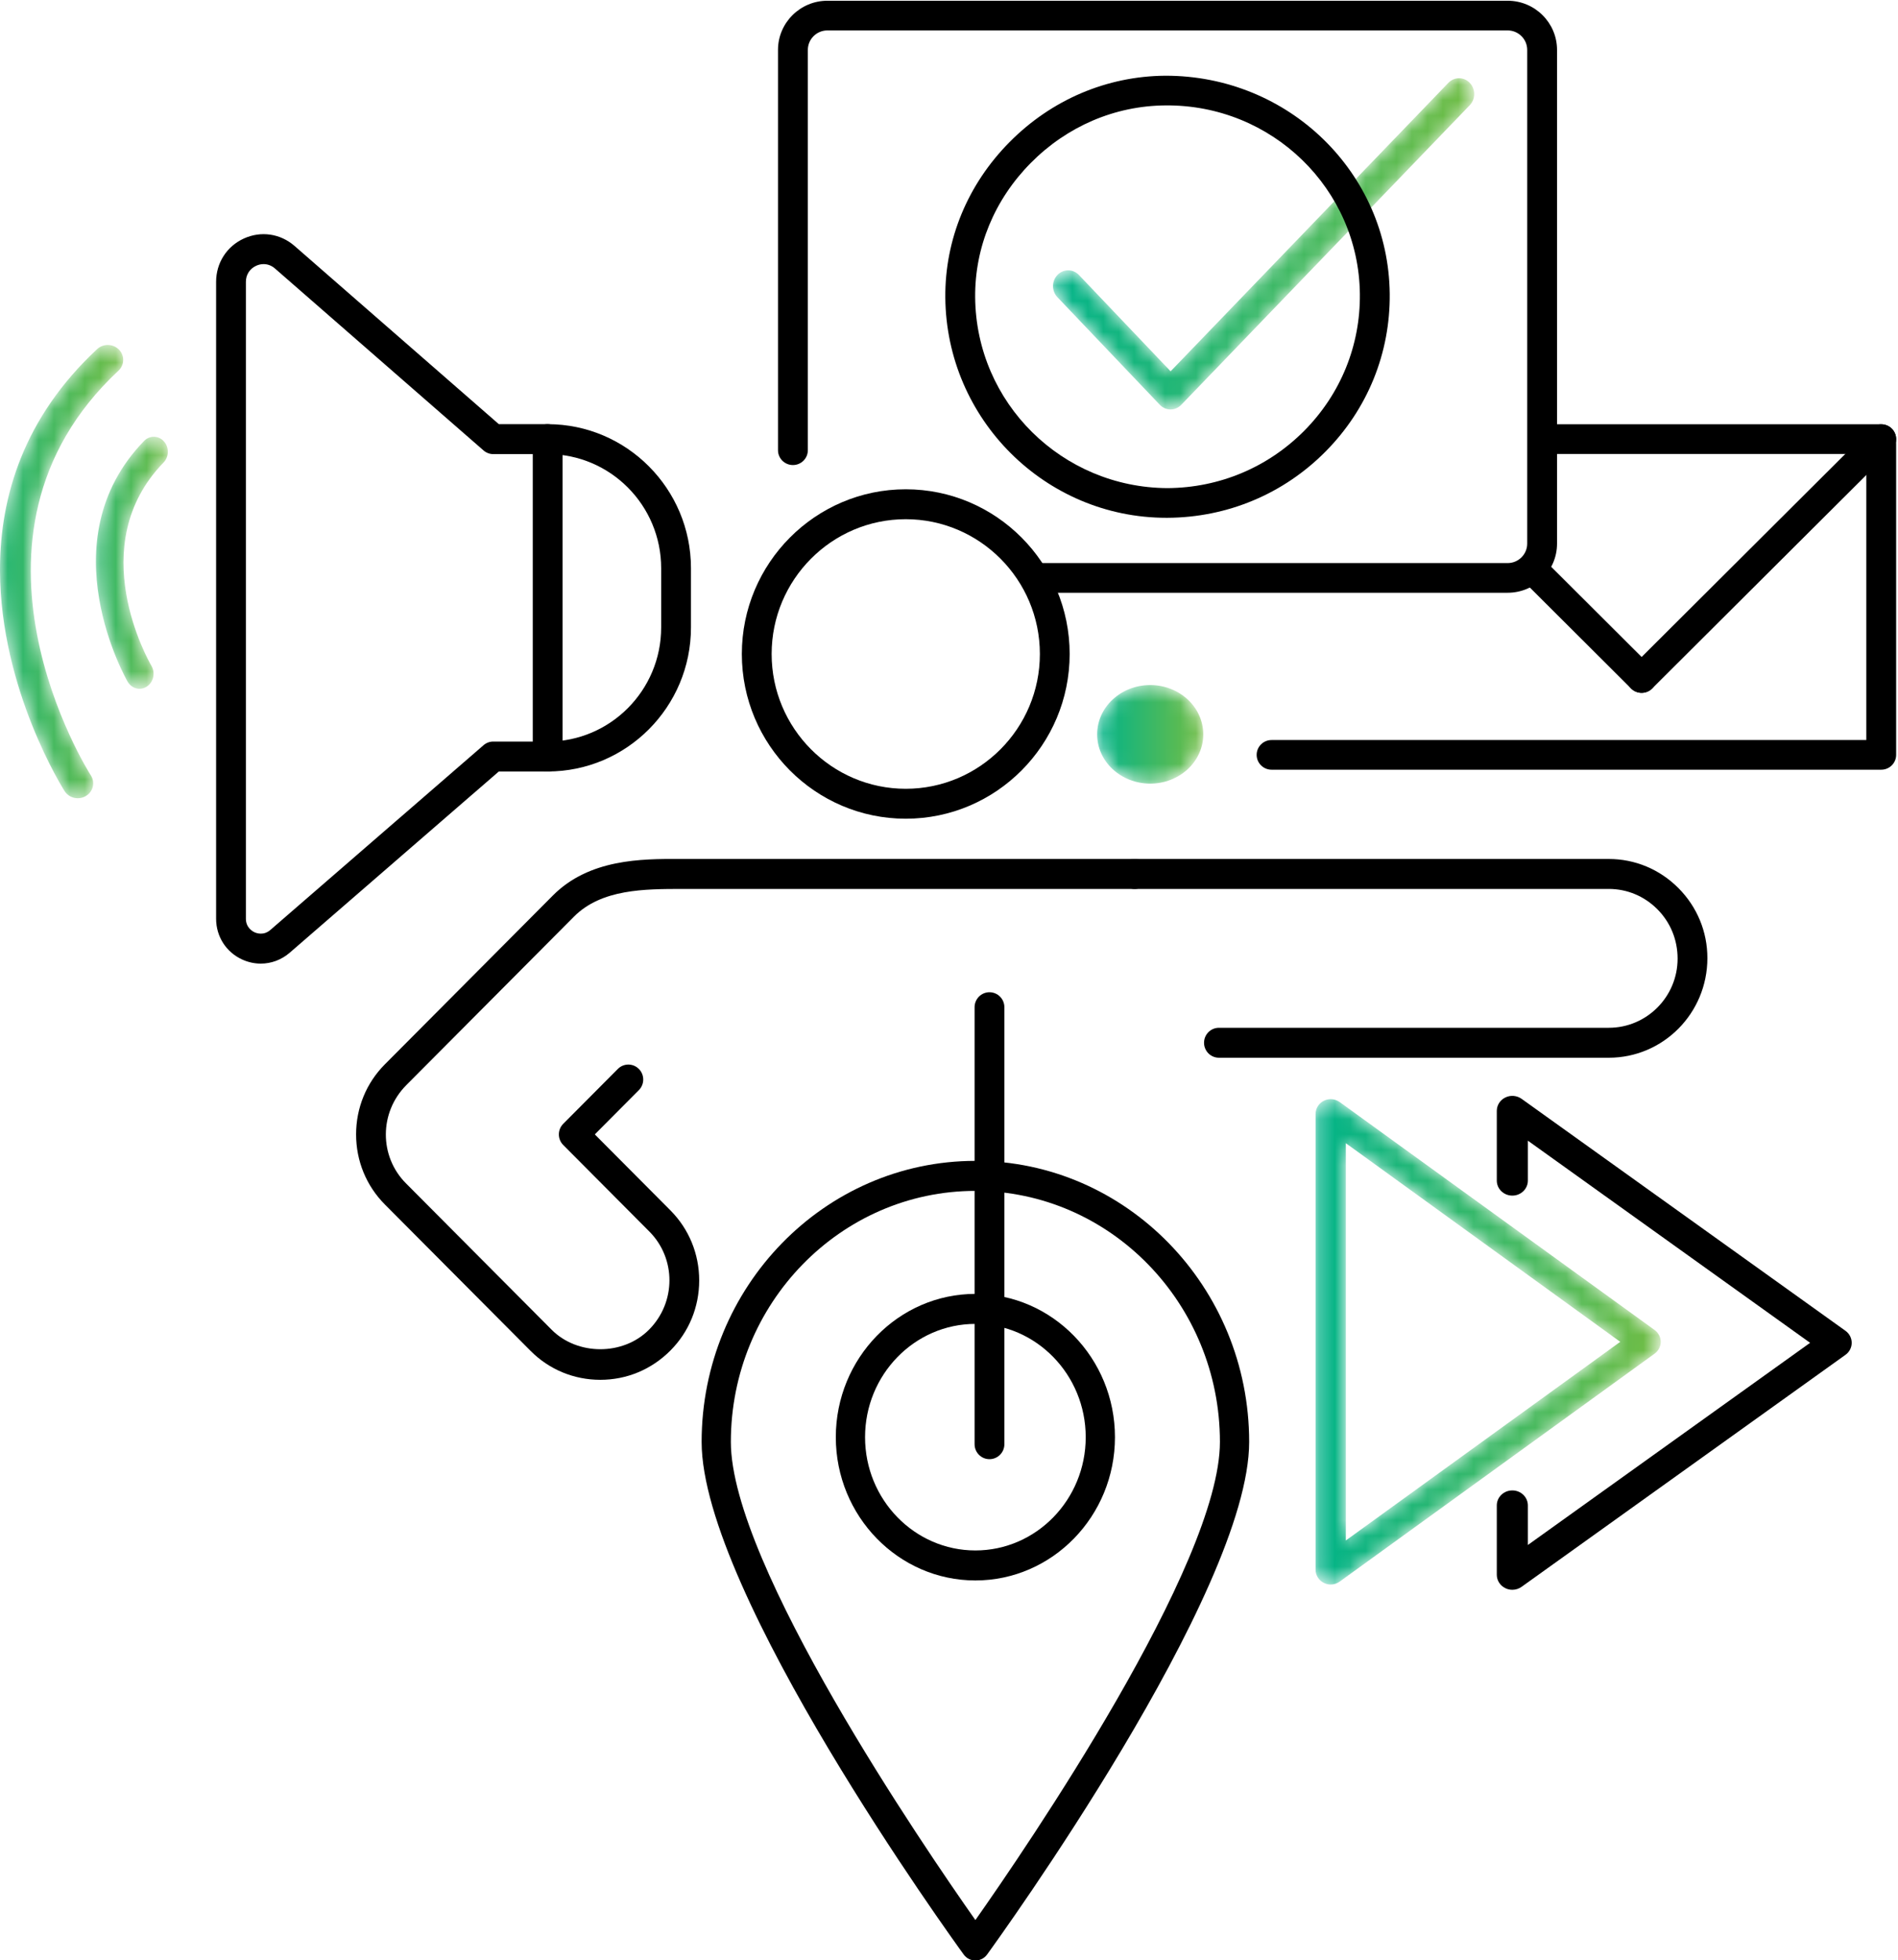
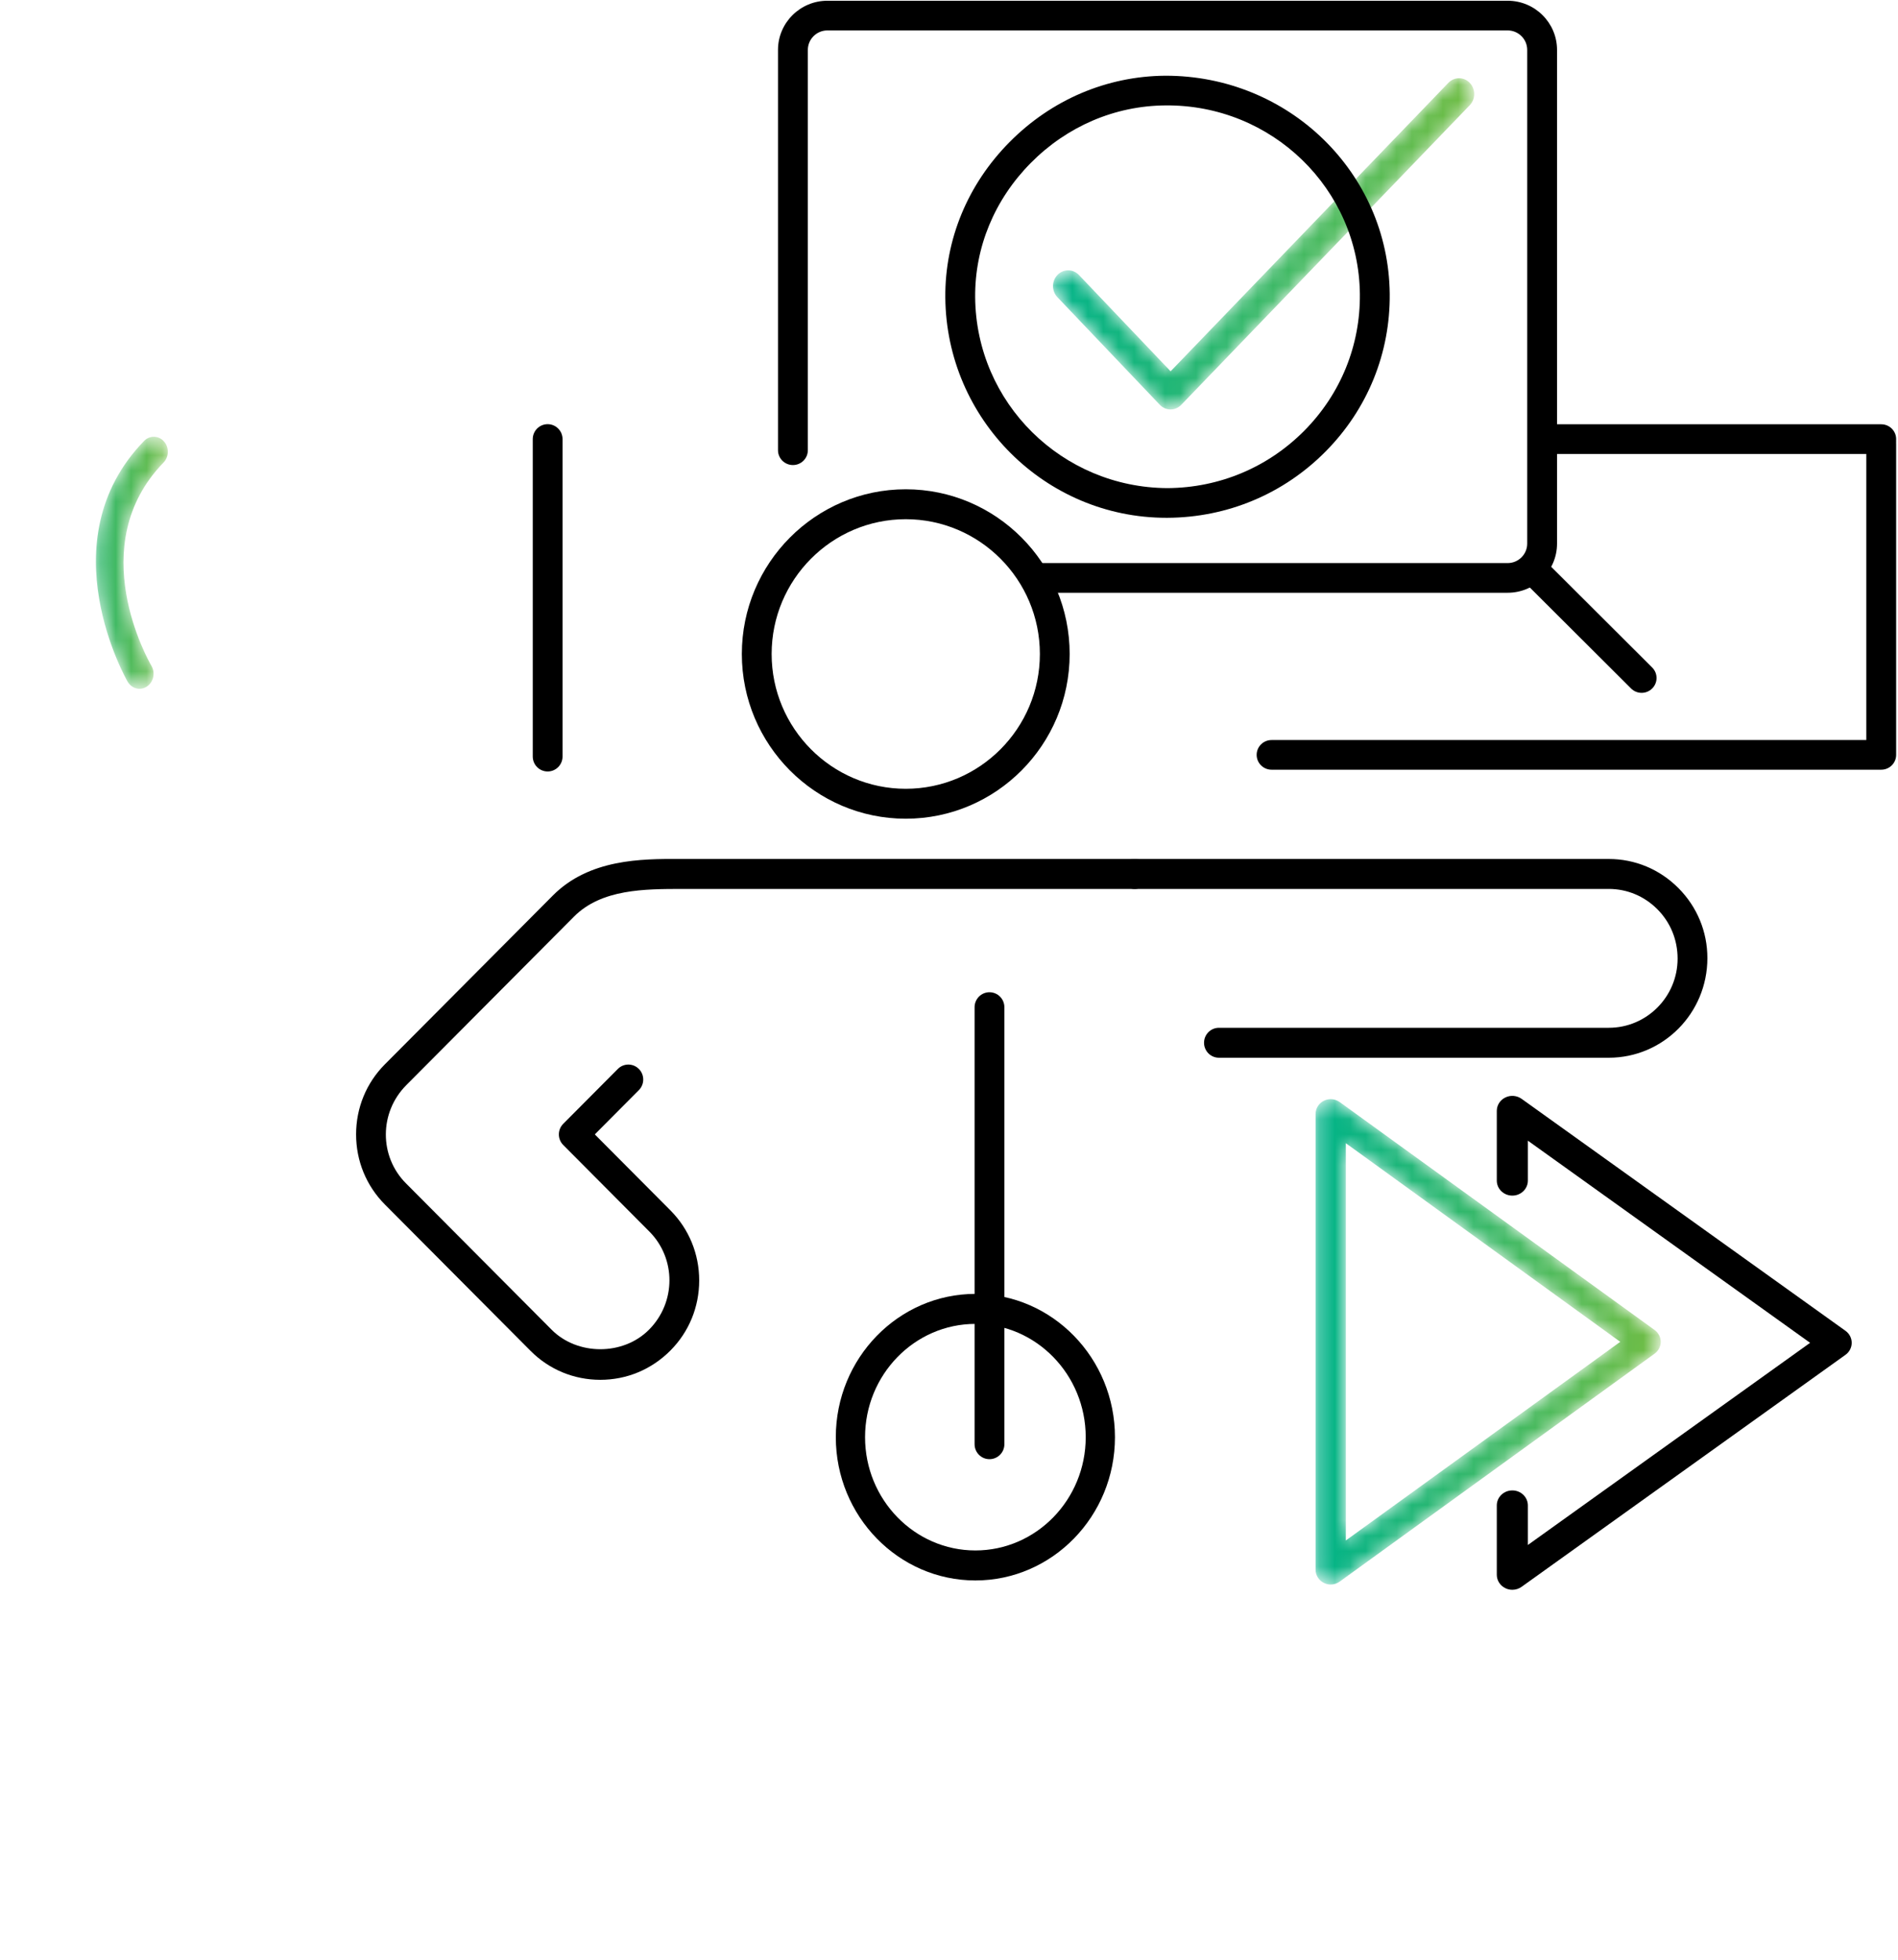
<svg xmlns="http://www.w3.org/2000/svg" xmlns:xlink="http://www.w3.org/1999/xlink" width="123px" height="127px" viewBox="0 0 123 127" version="1.1">
  <title>D09DC568-5560-4589-864D-BC28741FB5BE@3x</title>
  <desc>Created with sketchtool.</desc>
  <defs>
    <path d="M25.86,0.368 L7.861,19.056 L1.921,12.816 C1.539,12.415 0.918,12.413 0.532,12.81 L0.532,12.81 C0.146,13.207 0.144,13.855 0.527,14.257 L0.527,14.257 L7.16,21.224 C7.343,21.417 7.593,21.527 7.854,21.528 L7.854,21.528 L7.857,21.528 C8.117,21.528 8.367,21.421 8.551,21.229 L8.551,21.229 L27.247,1.817 C27.631,1.418 27.632,0.771 27.249,0.37 L27.249,0.37 C27.057,0.169 26.806,0.069 26.554,0.069 L26.554,0.069 C26.303,0.069 26.052,0.169 25.86,0.368" id="path-1" />
    <linearGradient x1="-0.001%" y1="49.999%" x2="100%" y2="49.999%" id="linearGradient-3">
      <stop stop-color="#00B38A" offset="0%" />
      <stop stop-color="#72BD44" offset="100%" />
    </linearGradient>
-     <path d="M6.29,0.622 C1.522,5.07 0.014,10.177 0,14.837 L0,14.837 L0,14.973 C0.024,22.702 4.125,29.161 4.192,29.265 L4.192,29.265 C4.382,29.557 4.707,29.717 5.04,29.717 L5.04,29.717 C5.223,29.717 5.406,29.67 5.572,29.569 L5.572,29.569 C6.04,29.284 6.18,28.687 5.886,28.234 L5.886,28.234 C5.787,28.082 -3.903,12.82 7.678,2.015 L7.678,2.015 C8.075,1.644 8.088,1.031 7.704,0.646 L7.704,0.646 C7.507,0.45 7.245,0.351 6.983,0.351 L6.983,0.351 C6.734,0.351 6.484,0.441 6.29,0.622" id="path-4" />
    <linearGradient x1="0%" y1="50%" x2="100%" y2="50%" id="linearGradient-6">
      <stop stop-color="#00B38A" offset="0%" />
      <stop stop-color="#72BD44" offset="100%" />
    </linearGradient>
    <path d="M3.336,0.569 C-2.964,7.059 2.22,16.079 2.273,16.17 L2.273,16.17 C2.445,16.463 2.741,16.625 3.043,16.625 L3.043,16.625 C3.208,16.625 3.375,16.576 3.525,16.476 L3.525,16.476 C3.95,16.192 4.079,15.592 3.814,15.138 L3.814,15.138 C3.63,14.822 -0.632,7.355 4.598,1.968 L4.598,1.968 C4.96,1.596 4.97,0.98 4.621,0.594 L4.621,0.594 C4.444,0.397 4.206,0.298 3.968,0.298 L3.968,0.298 C3.741,0.298 3.513,0.388 3.336,0.569" id="path-7" />
    <linearGradient x1="0.002%" y1="49.999%" x2="100.001%" y2="49.999%" id="linearGradient-9">
      <stop stop-color="#00B38A" offset="0%" />
      <stop stop-color="#72BD44" offset="100%" />
    </linearGradient>
    <path d="M0.797,0.315 C0.466,0.478 0.257,0.808 0.257,1.168 L0.257,1.168 L0.257,30.704 C0.257,31.063 0.466,31.393 0.797,31.556 L0.797,31.556 C0.935,31.625 1.086,31.659 1.236,31.659 L1.236,31.659 C1.443,31.659 1.647,31.595 1.819,31.47 L1.819,31.47 L22.226,16.702 C22.474,16.523 22.622,16.237 22.622,15.935 L22.622,15.935 C22.622,15.633 22.474,15.347 22.226,15.168 L22.226,15.168 L1.819,0.401 C1.647,0.277 1.441,0.213 1.235,0.213 L1.235,0.213 C1.085,0.213 0.935,0.247 0.797,0.315 L0.797,0.315 Z M2.215,3.066 L20,15.935 L2.215,28.806 L2.215,3.066 Z" id="path-10" />
    <linearGradient x1="0%" y1="49.999%" x2="100.001%" y2="49.999%" id="linearGradient-12">
      <stop stop-color="#00B389" offset="0%" />
      <stop stop-color="#72BD44" offset="100%" />
    </linearGradient>
-     <path d="M0.1,3.578 C0.1,5.34 1.64,6.77 3.539,6.77 L3.539,6.77 C5.438,6.77 6.977,5.34 6.977,3.578 L6.977,3.578 C6.977,1.814 5.438,0.384 3.539,0.384 L3.539,0.384 C1.64,0.384 0.1,1.814 0.1,3.578" id="path-13" />
    <linearGradient x1="0.003%" y1="50.004%" x2="100.004%" y2="50.004%" id="linearGradient-15">
      <stop stop-color="#00B389" offset="0%" />
      <stop stop-color="#72BD44" offset="100%" />
    </linearGradient>
  </defs>
  <g id="Welcome" stroke="none" stroke-width="1" fill="none" fill-rule="evenodd">
    <g id="Desktop-HD" transform="translate(-316, -1080)">
      <g id="Group-49" transform="translate(316, 1080)">
        <g id="Group-5" transform="translate(45, 75)" fill="#000000">
-           <path d="M18.21,2.156 C9.472,2.156 2.363,9.452 2.363,18.421 C2.363,26.378 14.956,44.776 18.21,49.398 C21.465,44.776 34.057,26.376 34.057,18.421 C34.057,9.452 26.948,2.156 18.21,2.156 M18.21,52.018 C17.911,52.018 17.629,51.875 17.451,51.628 C16.758,50.674 0.469,28.152 0.469,18.421 C0.469,8.381 8.428,0.211 18.21,0.211 C27.993,0.211 35.952,8.381 35.952,18.421 C35.952,28.152 19.663,50.674 18.97,51.628 C18.792,51.875 18.509,52.018 18.21,52.018" id="Fill-1" />
          <path d="M18.21,10.773 C14.267,10.773 11.06,14.066 11.06,18.113 C11.06,22.16 14.267,25.451 18.21,25.451 C22.152,25.451 25.36,22.16 25.36,18.113 C25.36,14.066 22.152,10.773 18.21,10.773 M18.21,27.395 C13.223,27.395 9.165,23.231 9.165,18.113 C9.165,12.993 13.223,8.829 18.21,8.829 C23.197,8.829 27.255,12.993 27.255,18.113 C27.255,23.231 23.197,27.395 18.21,27.395" id="Fill-3" />
        </g>
        <g id="Group-8" transform="translate(68, 5)">
          <mask id="mask-2" fill="white">
            <use xlink:href="#path-1" />
          </mask>
          <g id="Clip-7" />
          <path d="M25.86,0.368 L7.861,19.056 L1.921,12.816 C1.539,12.415 0.918,12.413 0.532,12.81 L0.532,12.81 C0.146,13.207 0.144,13.855 0.527,14.257 L0.527,14.257 L7.16,21.224 C7.343,21.417 7.593,21.527 7.854,21.528 L7.854,21.528 L7.857,21.528 C8.117,21.528 8.367,21.421 8.551,21.229 L8.551,21.229 L27.247,1.817 C27.631,1.418 27.632,0.771 27.249,0.37 L27.249,0.37 C27.057,0.169 26.806,0.069 26.554,0.069 L26.554,0.069 C26.303,0.069 26.052,0.169 25.86,0.368" id="Fill-6" fill="url(#linearGradient-3)" mask="url(#mask-2)" />
        </g>
        <g id="Group-21" transform="translate(14, 15)" fill="#000000">
          <path d="M44.697,18.639 C39.905,18.639 36.006,22.557 36.006,27.371 C36.006,32.186 39.905,36.104 44.697,36.104 C49.489,36.104 53.389,32.186 53.389,27.371 C53.389,22.557 49.489,18.639 44.697,18.639 M44.697,38.043 C38.84,38.043 34.075,33.256 34.075,27.371 C34.075,21.487 38.84,16.7 44.697,16.7 C50.554,16.7 55.319,21.487 55.319,27.371 C55.319,33.256 50.554,38.043 44.697,38.043" id="Fill-9" />
          <path d="M24.904,74.396 C23.192,74.396 21.588,73.731 20.385,72.523 L10.941,63.036 C9.739,61.828 9.077,60.216 9.077,58.496 C9.077,56.777 9.739,55.165 10.941,53.957 L21.831,43.016 C24.185,40.651 27.564,40.639 30.055,40.652 L59.532,40.652 C60.065,40.652 60.497,41.086 60.497,41.622 C60.497,42.158 60.065,42.592 59.532,42.592 L30.185,42.592 C27.785,42.598 24.985,42.591 23.196,44.387 L12.331,55.303 C10.567,57.076 10.567,59.917 12.306,61.665 L21.75,71.152 C23.425,72.833 26.381,72.835 28.056,71.152 C29.821,69.379 29.821,66.538 28.082,64.79 L22.5,59.182 C22.123,58.803 22.123,58.189 22.5,57.811 L26.038,54.256 C26.415,53.877 27.025,53.877 27.402,54.256 C27.779,54.635 27.779,55.248 27.402,55.627 L24.547,58.496 L29.447,63.419 C30.649,64.627 31.311,66.239 31.311,67.959 C31.311,69.678 30.649,71.29 29.447,72.498 C28.218,73.731 26.614,74.396 24.904,74.396" id="Fill-11" />
          <path d="M90.257,53.529 L64.993,53.529 C64.46,53.529 64.028,53.095 64.028,52.559 C64.028,52.023 64.46,51.589 64.993,51.589 L90.257,51.589 C92.717,51.589 94.717,49.579 94.717,47.108 C94.716,45.882 94.252,44.759 93.406,43.909 C92.561,43.06 91.442,42.592 90.257,42.592 L59.532,42.592 C58.999,42.592 58.567,42.158 58.567,41.622 C58.567,41.086 58.999,40.652 59.532,40.652 L90.257,40.652 C91.957,40.652 93.561,41.322 94.771,42.538 C95.981,43.754 96.648,45.365 96.647,47.073 C96.648,50.648 93.781,53.529 90.257,53.529" id="Fill-13" />
          <path d="M50.123,79.538 C49.59,79.538 49.158,79.104 49.158,78.568 L49.158,50.256 C49.158,49.72 49.59,49.286 50.123,49.286 C50.657,49.286 51.089,49.72 51.089,50.256 L51.089,78.568 C51.089,79.104 50.657,79.538 50.123,79.538" id="Fill-15" />
          <path d="M21.491,34.983 C20.957,34.983 20.525,34.549 20.525,34.013 L20.525,13.451 C20.525,12.915 20.957,12.481 21.491,12.481 C22.024,12.481 22.456,12.915 22.456,13.451 L22.456,34.013 C22.456,34.549 22.024,34.983 21.491,34.983" id="Fill-17" />
-           <path d="M3.082,2.112 C2.92,2.112 2.758,2.147 2.601,2.219 C2.184,2.41 1.935,2.798 1.935,3.259 L1.935,44.525 C1.935,45.098 2.363,45.339 2.494,45.4 C2.626,45.461 3.086,45.626 3.517,45.254 L17.337,33.279 C17.512,33.127 17.735,33.044 17.967,33.044 L21.49,33.044 C25.547,33.044 28.847,29.728 28.847,25.653 L28.847,21.812 C28.847,17.736 25.547,14.421 21.49,14.421 L17.967,14.421 C17.734,14.421 17.51,14.336 17.335,14.183 L3.818,2.395 C3.603,2.207 3.346,2.112 3.082,2.112 M2.901,47.431 C2.493,47.431 2.082,47.343 1.69,47.163 C0.651,46.685 0.005,45.674 0.005,44.525 L0.005,3.259 C0.005,2.037 0.692,0.962 1.799,0.455 C2.908,-0.053 4.164,0.131 5.083,0.93 L18.327,12.481 L21.49,12.481 C26.612,12.481 30.778,16.667 30.778,21.812 L30.778,25.653 C30.778,30.797 26.612,34.983 21.49,34.983 L18.326,34.983 L4.778,46.722 C4.238,47.19 3.575,47.431 2.901,47.431" id="Fill-19" />
        </g>
        <g id="Group-24" transform="translate(0, 22)">
          <mask id="mask-5" fill="white">
            <use xlink:href="#path-4" />
          </mask>
          <g id="Clip-23" />
          <path d="M6.29,0.622 C1.522,5.07 0.014,10.177 0,14.837 L0,14.837 L0,14.973 C0.024,22.702 4.125,29.161 4.192,29.265 L4.192,29.265 C4.382,29.557 4.707,29.717 5.04,29.717 L5.04,29.717 C5.223,29.717 5.406,29.67 5.572,29.569 L5.572,29.569 C6.04,29.284 6.18,28.687 5.886,28.234 L5.886,28.234 C5.787,28.082 -3.903,12.82 7.678,2.015 L7.678,2.015 C8.075,1.644 8.088,1.031 7.704,0.646 L7.704,0.646 C7.507,0.45 7.245,0.351 6.983,0.351 L6.983,0.351 C6.734,0.351 6.484,0.441 6.29,0.622" id="Fill-22" fill="url(#linearGradient-6)" mask="url(#mask-5)" />
        </g>
        <g id="Group-27" transform="translate(6, 28)">
          <mask id="mask-8" fill="white">
            <use xlink:href="#path-7" />
          </mask>
          <g id="Clip-26" />
          <path d="M3.336,0.569 C-2.964,7.059 2.22,16.079 2.273,16.17 L2.273,16.17 C2.445,16.463 2.741,16.625 3.043,16.625 L3.043,16.625 C3.208,16.625 3.375,16.576 3.525,16.476 L3.525,16.476 C3.95,16.192 4.079,15.592 3.814,15.138 L3.814,15.138 C3.63,14.822 -0.632,7.355 4.598,1.968 L4.598,1.968 C4.96,1.596 4.97,0.98 4.621,0.594 L4.621,0.594 C4.444,0.397 4.206,0.298 3.968,0.298 L3.968,0.298 C3.741,0.298 3.513,0.388 3.336,0.569" id="Fill-25" fill="url(#linearGradient-9)" mask="url(#mask-8)" />
        </g>
        <path d="M98.007,103 C97.852,103 97.697,102.966 97.555,102.896 C97.214,102.73 97,102.394 97,102.028 L97,97.534 C97,96.996 97.45,96.562 98.007,96.562 C98.563,96.562 99.013,96.996 99.013,97.534 L99.013,100.097 L117.304,86.999 L99.013,73.902 L99.013,76.49 C99.013,77.027 98.563,77.462 98.007,77.462 C97.45,77.462 97,77.027 97,76.49 L97,71.971 C97,71.605 97.214,71.269 97.555,71.104 C97.891,70.939 98.3,70.973 98.606,71.191 L119.593,86.219 C119.849,86.401 120,86.691 120,86.999 C120,87.306 119.849,87.597 119.593,87.779 L98.606,102.808 C98.429,102.935 98.219,103 98.007,103" id="Fill-28" fill="#000000" />
        <g id="Group-32" transform="translate(85, 71)">
          <mask id="mask-11" fill="white">
            <use xlink:href="#path-10" />
          </mask>
          <g id="Clip-31" />
          <path d="M0.797,0.315 C0.466,0.478 0.257,0.808 0.257,1.168 L0.257,1.168 L0.257,30.704 C0.257,31.063 0.466,31.393 0.797,31.556 L0.797,31.556 C0.935,31.625 1.086,31.659 1.236,31.659 L1.236,31.659 C1.443,31.659 1.647,31.595 1.819,31.47 L1.819,31.47 L22.226,16.702 C22.474,16.523 22.622,16.237 22.622,15.935 L22.622,15.935 C22.622,15.633 22.474,15.347 22.226,15.168 L22.226,15.168 L1.819,0.401 C1.647,0.277 1.441,0.213 1.235,0.213 L1.235,0.213 C1.085,0.213 0.935,0.247 0.797,0.315 L0.797,0.315 Z M2.215,3.066 L20,15.935 L2.215,28.806 L2.215,3.066 Z" id="Fill-30" fill="url(#linearGradient-12)" mask="url(#mask-11)" />
        </g>
        <g id="Group-45" transform="translate(50, 0)" fill="#000000">
          <path d="M56.386,44.888 C56.137,44.888 55.89,44.794 55.701,44.605 L48.888,37.812 C48.511,37.436 48.511,36.827 48.89,36.452 C49.268,36.078 49.88,36.078 50.257,36.454 L57.07,43.248 C57.447,43.623 57.447,44.233 57.068,44.607 C56.879,44.794 56.633,44.888 56.386,44.888" id="Fill-33" />
-           <path d="M56.386,44.888 C56.138,44.888 55.892,44.794 55.703,44.607 C55.325,44.232 55.325,43.623 55.701,43.248 L71.229,27.771 C71.607,27.393 72.219,27.395 72.596,27.769 C72.975,28.145 72.975,28.753 72.598,29.129 L57.07,44.605 C56.881,44.794 56.633,44.888 56.386,44.888" id="Fill-35" />
          <path d="M71.914,29.412 L50.592,29.412 C50.058,29.412 49.625,28.981 49.625,28.45 C49.625,27.919 50.058,27.488 50.592,27.488 L71.914,27.488 C72.448,27.488 72.88,27.919 72.88,28.45 C72.88,28.981 72.448,29.412 71.914,29.412" id="Fill-37" />
          <path d="M71.914,49.868 L32.405,49.868 C31.871,49.868 31.438,49.437 31.438,48.906 C31.438,48.375 31.871,47.945 32.405,47.945 L70.947,47.945 L70.947,28.735 C70.947,28.203 71.379,27.773 71.914,27.773 C72.448,27.773 72.88,28.203 72.88,28.735 L72.88,48.906 C72.88,49.437 72.448,49.868 71.914,49.868" id="Fill-39" />
          <path d="M47.703,38.404 L17.116,38.404 C16.582,38.404 16.149,37.974 16.149,37.443 C16.149,36.912 16.582,36.481 17.116,36.481 L47.703,36.481 C48.402,36.481 48.971,35.916 48.971,35.22 L48.971,3.233 C48.971,2.537 48.402,1.971 47.703,1.971 L3.62,1.971 C2.921,1.971 2.352,2.537 2.352,3.233 L2.352,29.168 C2.352,29.7 1.92,30.13 1.385,30.13 C0.851,30.13 0.418,29.7 0.418,29.168 L0.418,3.233 C0.418,1.477 1.855,0.048 3.62,0.048 L47.703,0.048 C49.468,0.048 50.904,1.477 50.904,3.233 L50.904,35.22 C50.904,36.976 49.468,38.404 47.703,38.404" id="Fill-41" />
          <path d="M13.195,19.255 C13.25,26.114 18.836,31.591 25.656,31.624 C29.02,31.604 32.173,30.281 34.532,27.898 C36.884,25.521 38.16,22.379 38.127,19.05 C38.059,12.259 32.443,6.763 25.52,6.829 C22.256,6.854 19.161,8.176 16.807,10.55 C14.452,12.924 13.169,16.016 13.195,19.255 L13.195,19.255 Z M25.585,33.547 C17.741,33.547 11.325,27.16 11.261,19.27 C11.232,15.516 12.712,11.939 15.43,9.2 C18.146,6.46 21.725,4.936 25.505,4.906 C33.507,4.885 39.982,11.183 40.061,19.032 C40.1,22.875 38.626,26.503 35.91,29.247 C33.187,31.998 29.55,33.525 25.667,33.547 L25.585,33.547 Z" id="Fill-43" />
        </g>
        <g id="Group-48" transform="translate(71, 44)">
          <mask id="mask-14" fill="white">
            <use xlink:href="#path-13" />
          </mask>
          <g id="Clip-47" />
          <path d="M0.1,3.578 C0.1,5.34 1.64,6.77 3.539,6.77 L3.539,6.77 C5.438,6.77 6.977,5.34 6.977,3.578 L6.977,3.578 C6.977,1.814 5.438,0.384 3.539,0.384 L3.539,0.384 C1.64,0.384 0.1,1.814 0.1,3.578" id="Fill-46" fill="url(#linearGradient-15)" mask="url(#mask-14)" />
        </g>
      </g>
    </g>
  </g>
</svg>